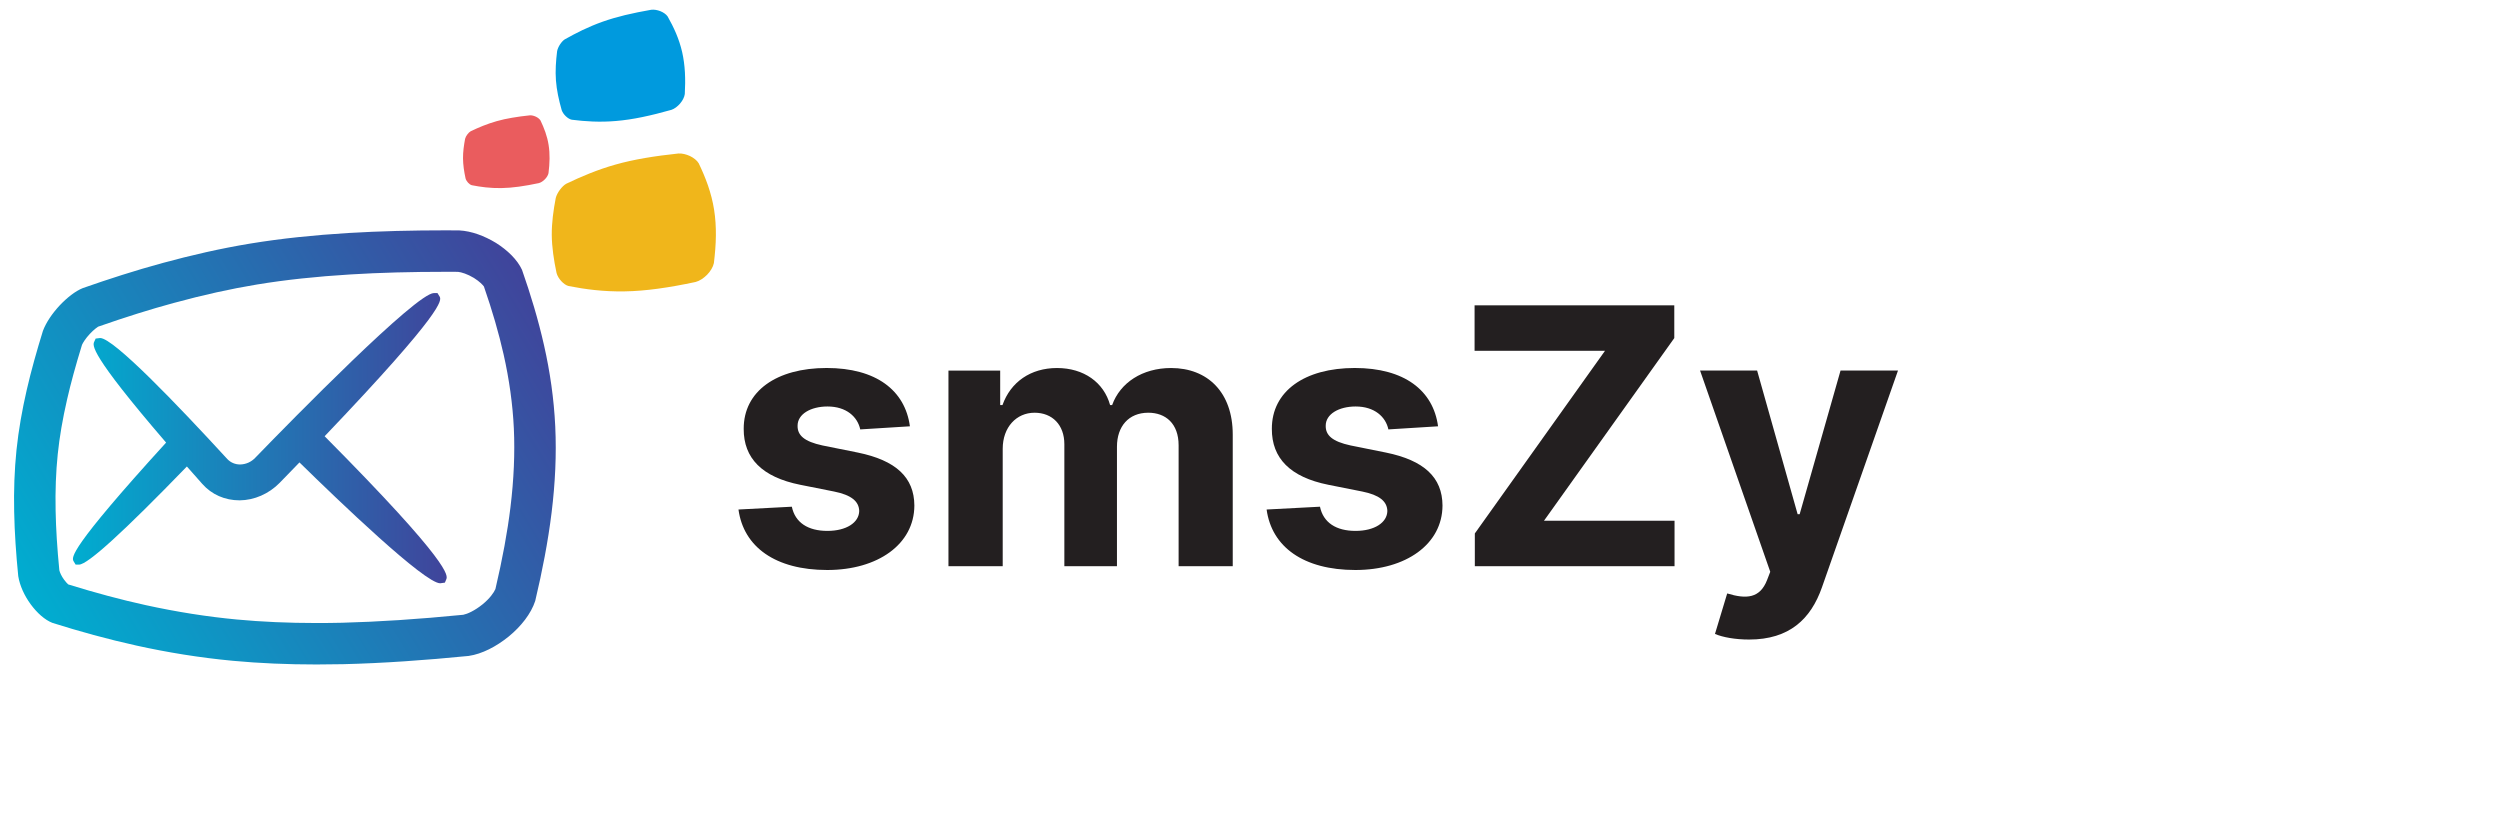
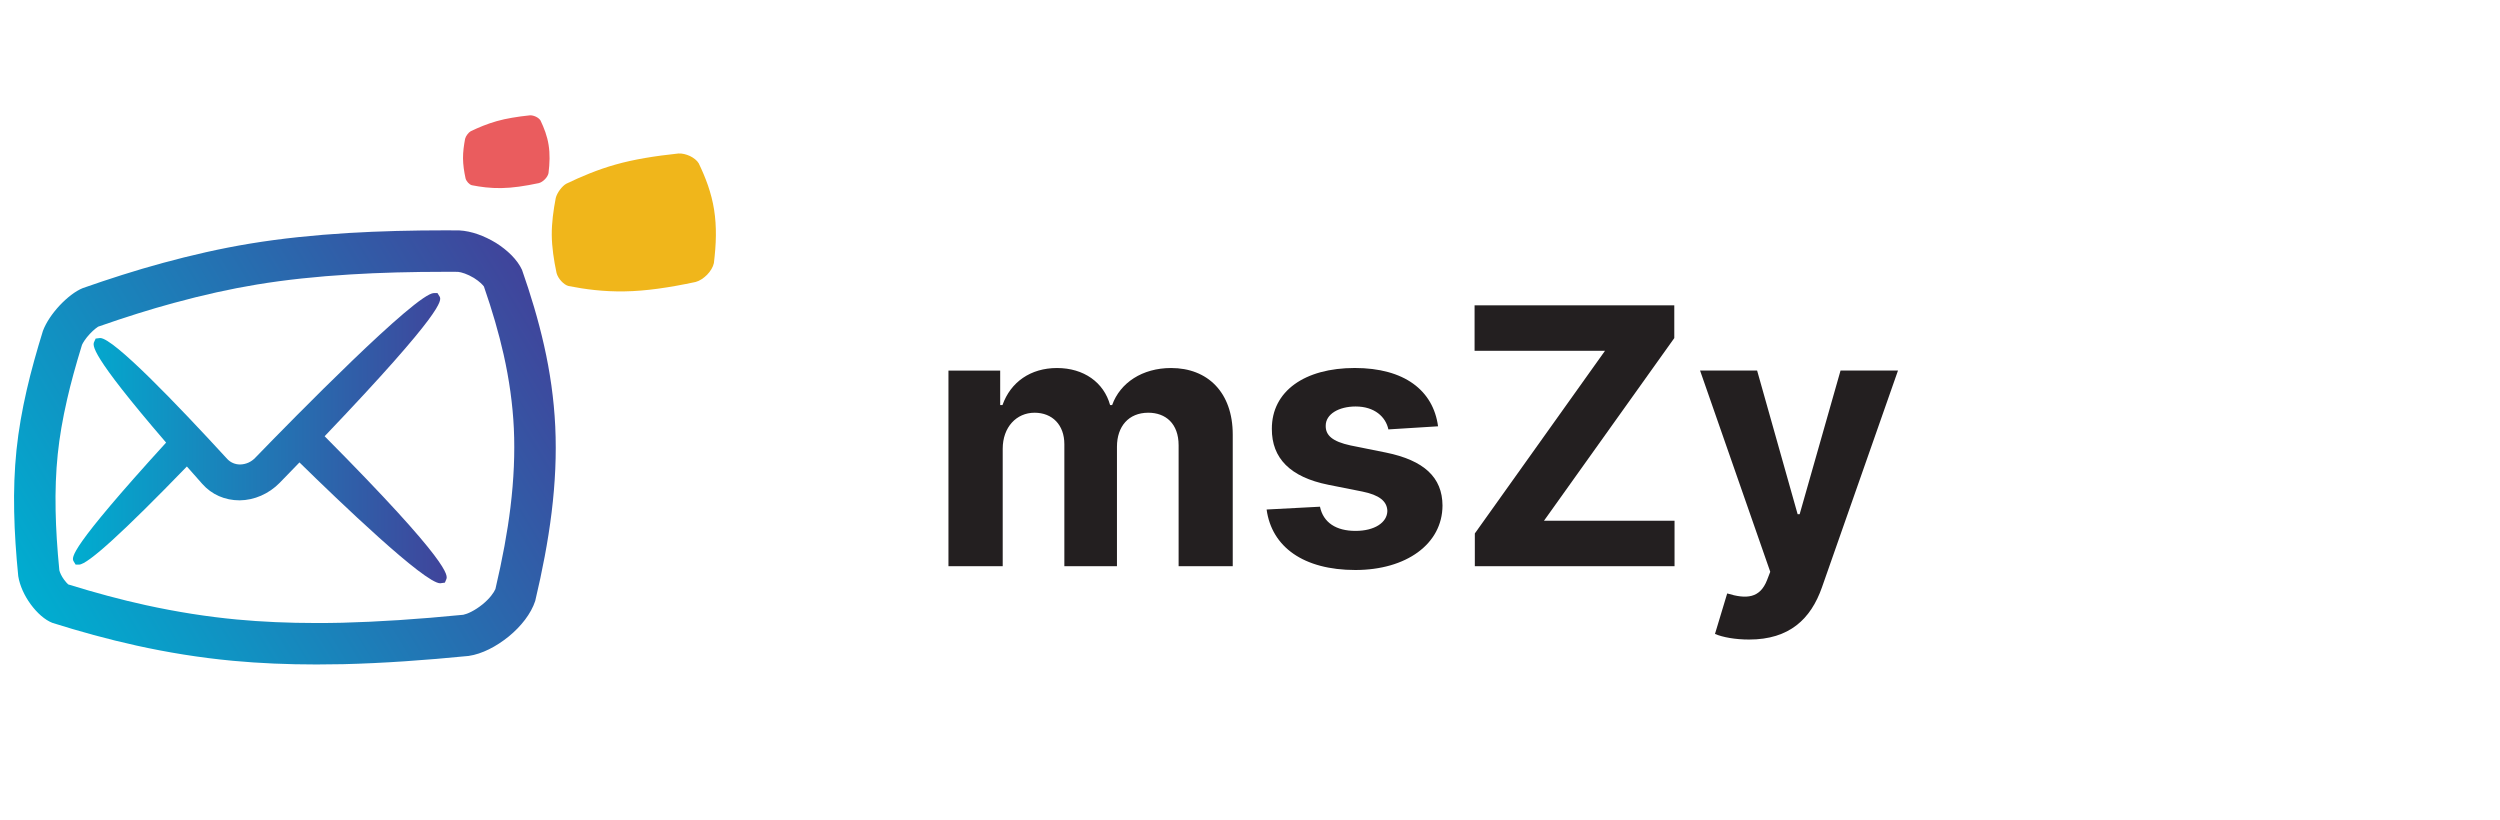
<svg xmlns="http://www.w3.org/2000/svg" version="1.1" id="Layer_1" x="0px" y="0px" width="189px" height="62px" viewBox="0 0 189 62" enable-background="new 0 0 189 62" xml:space="preserve">
  <path fill="#F0B61B" d="M51.29,11.604c-0.885,0.094-1.732,0.205-2.535,0.343c-0.769,0.133-1.512,0.293-2.217,0.493  c-0.679,0.19-1.33,0.419-1.958,0.668c-0.607,0.241-1.193,0.506-1.761,0.778c-0.164,0.087-0.338,0.26-0.487,0.458  c-0.146,0.196-0.264,0.417-0.317,0.621c-0.088,0.465-0.167,0.932-0.22,1.395c-0.053,0.465-0.085,0.932-0.082,1.396  c0.004,0.471,0.043,0.944,0.106,1.419c0.063,0.483,0.151,0.97,0.256,1.463c0.06,0.221,0.192,0.437,0.357,0.615  c0.168,0.182,0.363,0.323,0.548,0.37c0.635,0.125,1.297,0.233,1.986,0.305c0.715,0.076,1.467,0.114,2.239,0.101  c0.813-0.013,1.658-0.083,2.53-0.203c0.913-0.123,1.863-0.298,2.85-0.508c0.302-0.079,0.609-0.284,0.87-0.545  c0.256-0.266,0.45-0.579,0.515-0.885c0.084-0.699,0.143-1.39,0.15-2.068c0.007-0.672-0.034-1.334-0.136-1.975  c-0.1-0.631-0.261-1.239-0.463-1.829c-0.2-0.576-0.439-1.132-0.698-1.67c-0.132-0.222-0.381-0.414-0.665-0.552  C51.873,11.665,51.564,11.586,51.29,11.604L51.29,11.604z" />
  <path fill="#EA5C5E" d="M40.052,8.72c-0.465,0.048-0.911,0.106-1.336,0.181C38.31,8.969,37.92,9.054,37.548,9.16  c-0.356,0.101-0.701,0.221-1.032,0.351c-0.32,0.126-0.63,0.268-0.93,0.411c-0.086,0.047-0.178,0.138-0.256,0.243  c-0.077,0.102-0.14,0.217-0.168,0.327c-0.046,0.246-0.086,0.49-0.115,0.736c-0.029,0.243-0.044,0.49-0.043,0.735  c0.001,0.249,0.023,0.498,0.054,0.749c0.035,0.254,0.081,0.512,0.137,0.772c0.032,0.115,0.102,0.231,0.188,0.325  c0.09,0.096,0.191,0.168,0.288,0.194c0.337,0.066,0.685,0.123,1.049,0.162c0.378,0.039,0.772,0.062,1.18,0.054  c0.428-0.007,0.875-0.045,1.334-0.108c0.48-0.065,0.982-0.159,1.503-0.268c0.159-0.042,0.321-0.151,0.458-0.29  c0.136-0.138,0.239-0.305,0.272-0.464c0.046-0.37,0.075-0.735,0.079-1.094c0.004-0.352-0.018-0.701-0.072-1.039  c-0.053-0.332-0.136-0.654-0.244-0.963c-0.105-0.304-0.231-0.598-0.367-0.882c-0.072-0.116-0.203-0.219-0.351-0.29  C40.361,8.752,40.199,8.709,40.052,8.72L40.052,8.72z" />
-   <path fill="#009ADE" d="M49.229,0.739c-0.691,0.121-1.352,0.254-1.975,0.403c-0.598,0.146-1.171,0.311-1.715,0.505  c-0.522,0.186-1.024,0.4-1.503,0.627c-0.465,0.224-0.911,0.461-1.344,0.704c-0.123,0.08-0.252,0.224-0.359,0.388  c-0.104,0.161-0.185,0.341-0.215,0.504c-0.045,0.37-0.082,0.739-0.099,1.109C42,5.347,42.002,5.714,42.029,6.08  c0.027,0.37,0.084,0.74,0.156,1.109c0.076,0.375,0.171,0.755,0.28,1.14c0.059,0.166,0.174,0.33,0.313,0.461  c0.142,0.135,0.303,0.234,0.45,0.262c0.504,0.064,1.032,0.114,1.576,0.135c0.566,0.022,1.159,0.013,1.765-0.04  c0.638-0.053,1.297-0.153,1.979-0.294c0.708-0.145,1.447-0.333,2.213-0.549c0.23-0.077,0.462-0.255,0.653-0.475  c0.188-0.222,0.324-0.479,0.357-0.721c0.031-0.553,0.038-1.102,0.009-1.636c-0.03-0.526-0.097-1.045-0.211-1.543  c-0.113-0.488-0.269-0.959-0.46-1.41c-0.188-0.443-0.405-0.868-0.637-1.277c-0.116-0.168-0.322-0.305-0.552-0.399  C49.688,0.755,49.444,0.711,49.229,0.739L49.229,0.739z" />
  <linearGradient id="SVGID_1_" gradientUnits="userSpaceOnUse" x1="660.515" y1="-720.625" x2="688.77" y2="-720.625" gradientTransform="matrix(1 0 0 -1 -655 -687.498)">
    <stop offset="0" style="stop-color:#00ADD0" />
    <stop offset="1" style="stop-color:#40449B" />
  </linearGradient>
  <path fill="url(#SVGID_1_)" d="M24.542,32.98c9.124-9.562,8.82-10.271,8.704-10.542l-0.174-0.283h-0.265  c-1.335,0-10.677,9.527-13.511,12.453c-0.299,0.314-0.694,0.496-1.144,0.507c-0.377,0-0.723-0.149-0.973-0.417  c-3.827-4.171-8.602-9.144-9.61-9.144l-0.337,0.042l-0.107,0.235c-0.128,0.279-0.394,0.858,5.432,7.629  c-7.381,8.1-7.128,8.674-7.005,8.951l0.165,0.273H5.98c0.644,0,3.384-2.496,8.148-7.418c0.36,0.412,0.744,0.844,1.165,1.318  c0.711,0.803,1.703,1.242,2.825,1.242c1.106-0.01,2.208-0.491,3.022-1.321c0.523-0.53,1.019-1.045,1.5-1.546  c3.026,2.967,9.465,9.137,10.639,9.137l0.355-0.049l0.103-0.246C33.852,43.532,34.194,42.703,24.542,32.98z" />
  <linearGradient id="SVGID_2_" gradientUnits="userSpaceOnUse" x1="657.943" y1="-734.25" x2="696.344" y2="-710.958" gradientTransform="matrix(1 0 0 -1 -655 -687.498)">
    <stop offset="0" style="stop-color:#00ADD0" />
    <stop offset="1" style="stop-color:#40449B" />
  </linearGradient>
  <path fill="url(#SVGID_2_)" d="M33.754,20.548l0.867,0.003c0.266,0.026,0.715,0.165,1.207,0.461c0.436,0.274,0.67,0.529,0.756,0.646  c0.636,1.837,1.124,3.52,1.489,5.137c0.427,1.896,0.688,3.776,0.774,5.594c0.086,1.857,0.001,3.862-0.256,5.959  c-0.229,1.879-0.602,3.901-1.137,6.182c-0.118,0.275-0.428,0.714-0.967,1.154c-0.614,0.496-1.161,0.732-1.466,0.793  c-3.434,0.338-6.432,0.532-9.157,0.602c-0.654,0.016-1.303,0.021-1.947,0.021c-2.12,0-4.143-0.09-6.012-0.266  c-2.247-0.21-4.565-0.577-6.894-1.088c-1.846-0.404-3.763-0.918-5.851-1.564c-0.067-0.061-0.181-0.173-0.312-0.352  c-0.2-0.271-0.321-0.544-0.362-0.719c-0.163-1.66-0.255-3.135-0.281-4.497c-0.032-1.505,0.023-2.945,0.161-4.283  c0.134-1.296,0.367-2.654,0.711-4.154c0.28-1.223,0.638-2.531,1.124-4.111c0.076-0.163,0.262-0.473,0.588-0.822  c0.314-0.334,0.556-0.503,0.629-0.548c2.086-0.729,3.953-1.314,5.698-1.788c2.262-0.616,4.327-1.073,6.313-1.4  c2.151-0.354,4.472-0.604,7.095-0.763C28.704,20.612,31.069,20.548,33.754,20.548 M33.754,17.413c-2.572,0-5.049,0.059-7.42,0.202  c-2.558,0.156-5.035,0.407-7.416,0.799c-2.278,0.375-4.489,0.888-6.625,1.469c-2.07,0.563-4.083,1.214-6.031,1.896  c-0.566,0.228-1.197,0.724-1.756,1.317c-0.548,0.589-1.015,1.268-1.26,1.916c-0.459,1.486-0.883,2.977-1.225,4.467  c-0.345,1.5-0.616,3.016-0.773,4.529c-0.159,1.539-0.21,3.1-0.177,4.672c0.031,1.594,0.144,3.221,0.308,4.875  c0.117,0.729,0.471,1.487,0.941,2.129c0.483,0.658,1.069,1.184,1.65,1.408c2.029,0.639,4.152,1.23,6.371,1.719  c2.309,0.508,4.741,0.91,7.272,1.146c2.027,0.189,4.134,0.277,6.304,0.277c0.668,0,1.341-0.008,2.021-0.022  c3.025-0.073,6.19-0.298,9.489-0.623c1.014-0.147,2.09-0.707,3.031-1.469c0.938-0.769,1.685-1.72,2.004-2.688  c0.534-2.25,0.97-4.488,1.241-6.701c0.269-2.187,0.375-4.359,0.274-6.487c-0.099-2.095-0.396-4.14-0.847-6.135  c-0.44-1.951-1.018-3.859-1.666-5.708c-0.354-0.769-1.095-1.488-1.97-2.038c-0.881-0.535-1.857-0.896-2.762-0.943  C34.405,17.415,34.08,17.413,33.754,17.413L33.754,17.413z" />
  <g>
-     <path fill="#231F20" d="M65.034,32.463c-0.202-0.953-1.049-1.733-2.474-1.733c-1.271,0-2.272,0.578-2.263,1.463   c-0.01,0.713,0.5,1.185,1.877,1.482l2.677,0.539c2.869,0.588,4.265,1.868,4.275,4.006c-0.01,2.917-2.754,4.872-6.586,4.872   c-3.918,0-6.326-1.743-6.711-4.573l4.034-0.212c0.25,1.203,1.223,1.829,2.687,1.829c1.435,0,2.388-0.626,2.407-1.502   c-0.02-0.741-0.607-1.213-1.897-1.474l-2.561-0.51c-2.889-0.578-4.285-2.013-4.275-4.227c-0.01-2.851,2.484-4.603,6.268-4.603   c3.736,0,5.931,1.685,6.297,4.409L65.034,32.463z" />
    <path fill="#231F20" d="M71.705,28.015h3.909v2.609h0.173c0.616-1.743,2.128-2.802,4.121-2.802c2.031,0,3.543,1.088,4.015,2.802   h0.154c0.606-1.695,2.292-2.802,4.458-2.802c2.753,0,4.66,1.829,4.66,5.035v9.946h-4.092v-9.138c0-1.646-0.982-2.464-2.292-2.464   c-1.492,0-2.369,1.04-2.369,2.571v9.031h-3.977V33.58c0-1.454-0.905-2.378-2.253-2.378c-1.367,0-2.407,1.088-2.407,2.725v8.877   h-4.102V28.015z" />
    <path fill="#231F20" d="M104.962,32.463c-0.202-0.953-1.05-1.733-2.475-1.733c-1.271,0-2.272,0.578-2.263,1.463   c-0.01,0.713,0.501,1.185,1.877,1.482l2.677,0.539c2.869,0.588,4.266,1.868,4.275,4.006c-0.01,2.917-2.754,4.872-6.586,4.872   c-3.919,0-6.325-1.743-6.711-4.573l4.034-0.212c0.251,1.203,1.223,1.829,2.687,1.829c1.435,0,2.388-0.626,2.407-1.502   c-0.02-0.741-0.606-1.213-1.896-1.474l-2.562-0.51c-2.889-0.578-4.284-2.013-4.274-4.227c-0.01-2.851,2.483-4.603,6.268-4.603   c3.735,0,5.931,1.685,6.297,4.409L104.962,32.463z" />
    <path fill="#231F20" d="M111.497,40.329l9.84-13.807h-9.859v-3.438h15.098v2.475l-9.85,13.807h9.869v3.438h-15.098V40.329z" />
    <path fill="#231F20" d="M129.652,47.926l0.924-3.062c1.444,0.442,2.475,0.375,3.014-1.011l0.241-0.626l-5.306-15.213h4.313   l3.063,10.86h0.153l3.091-10.86h4.343l-5.748,16.388c-0.838,2.388-2.455,3.947-5.508,3.947   C131.192,48.35,130.239,48.177,129.652,47.926z" />
  </g>
</svg>